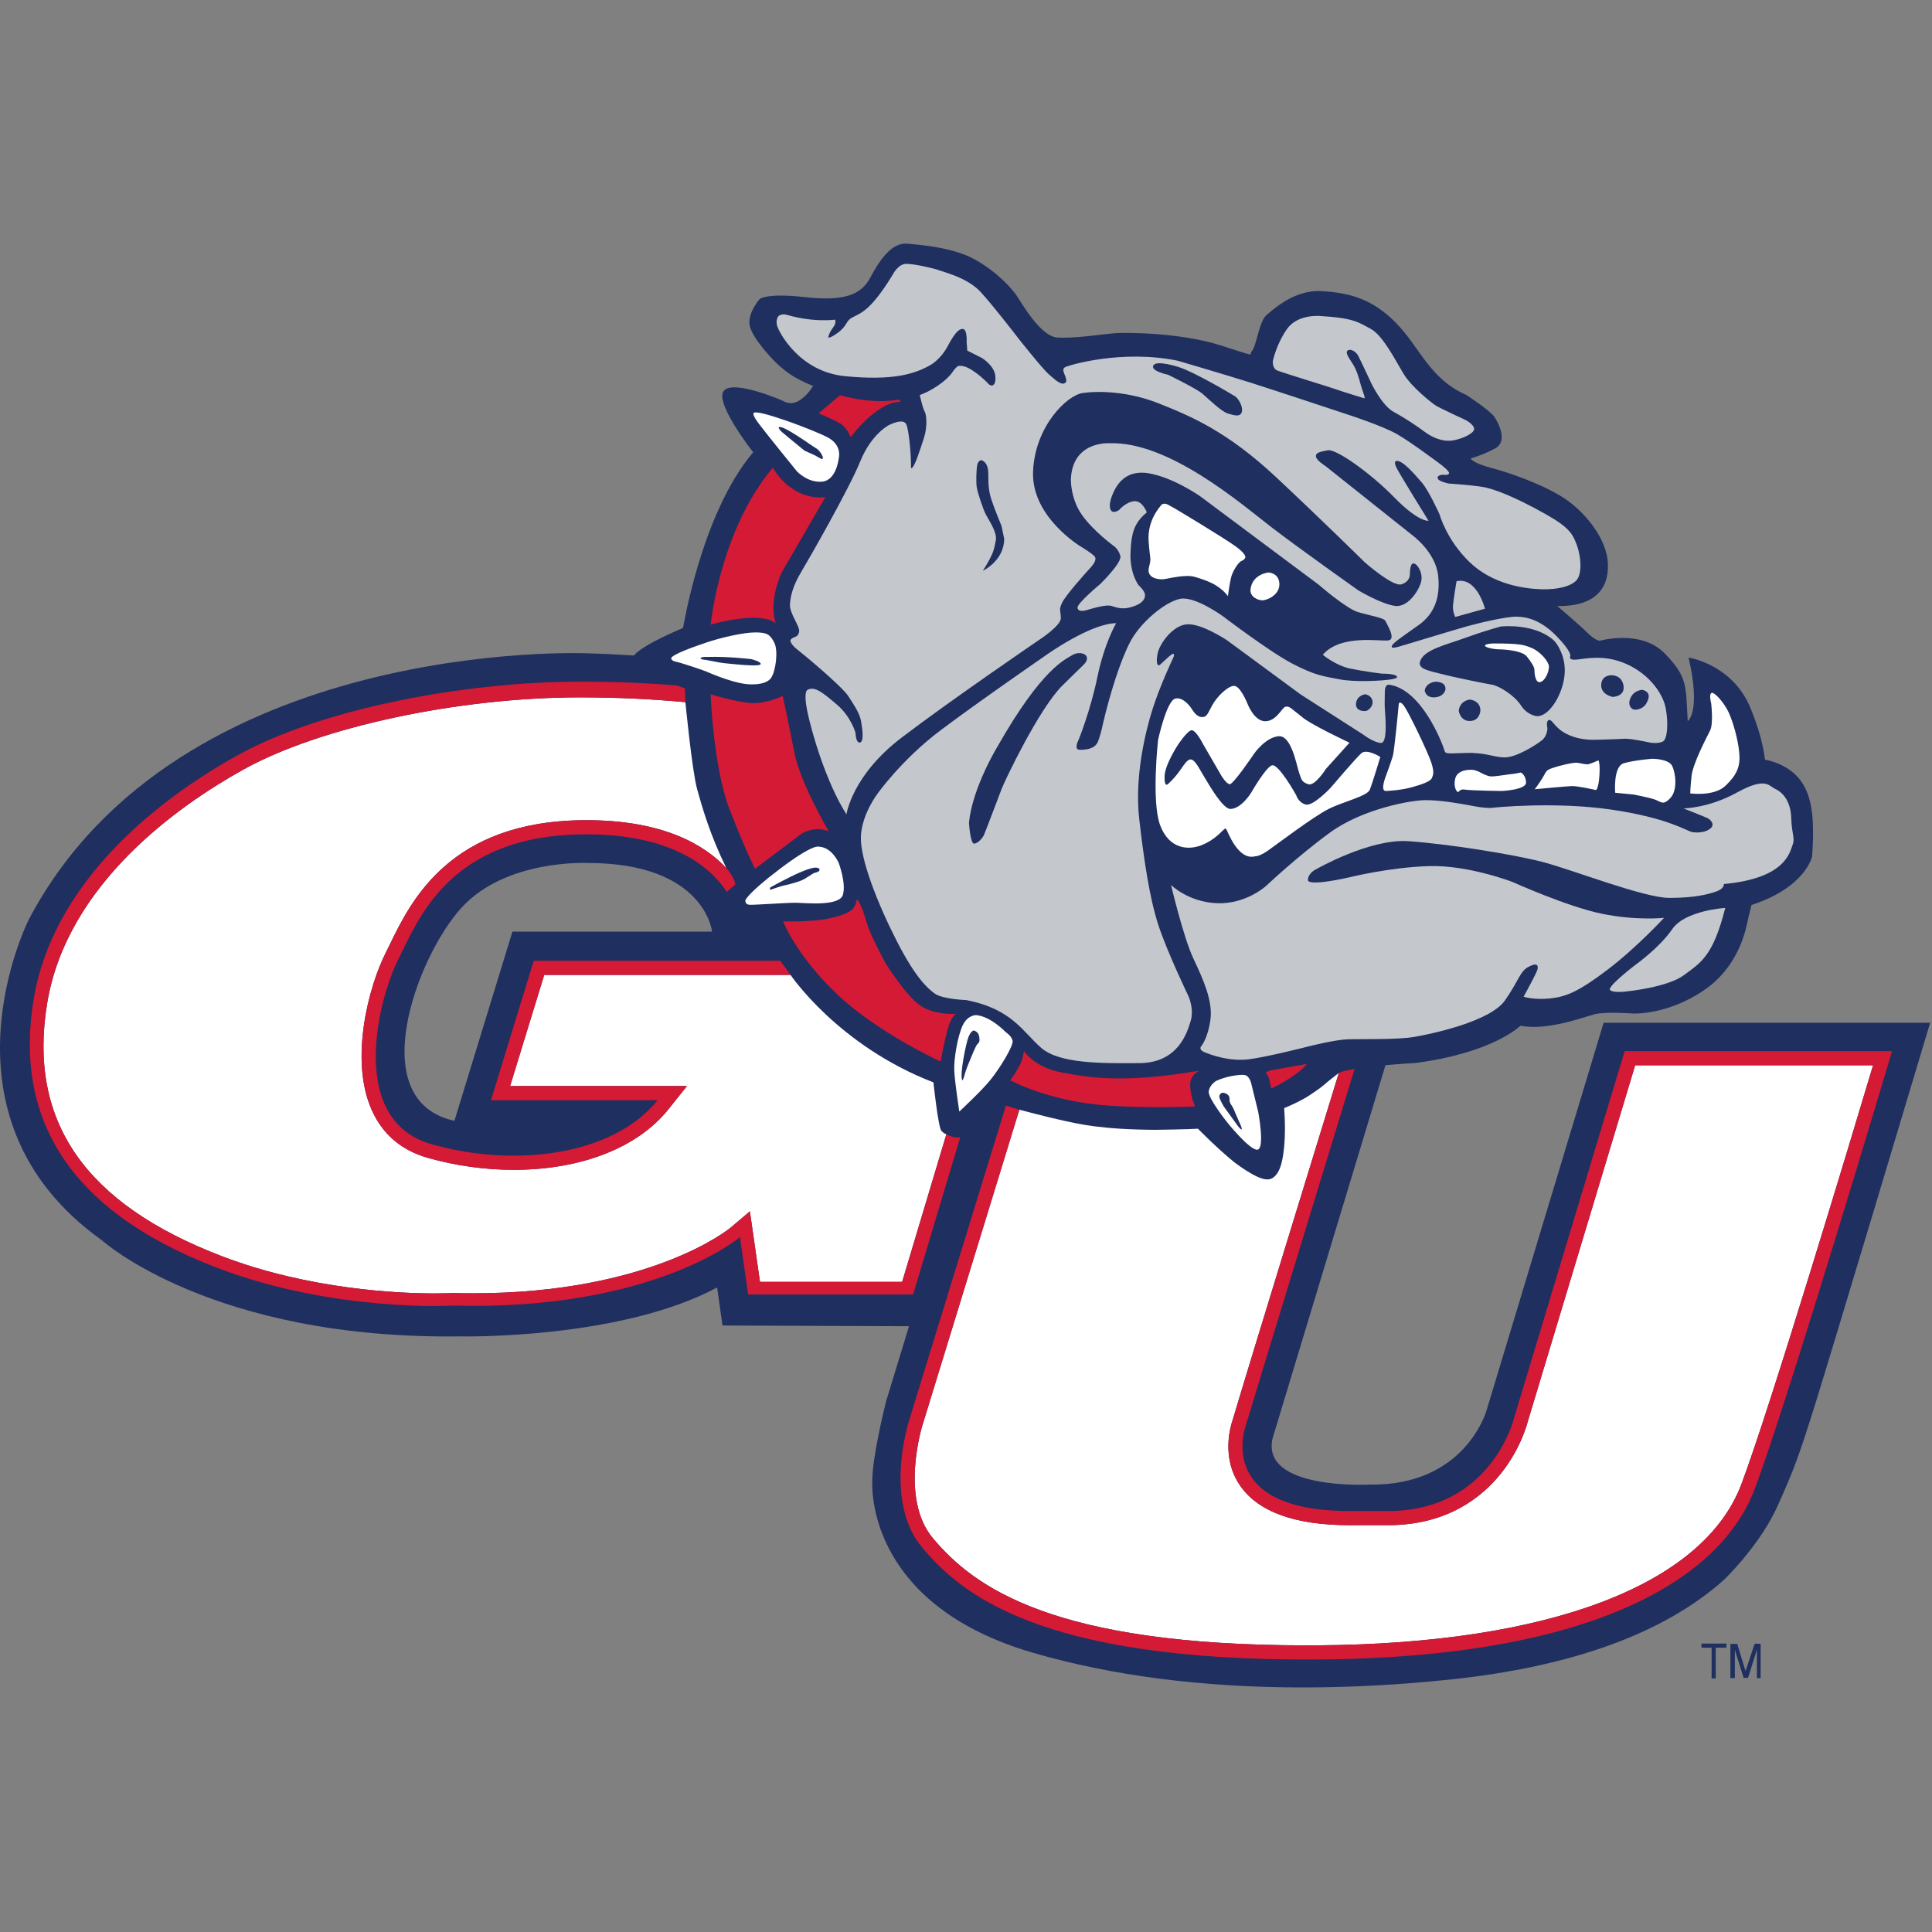
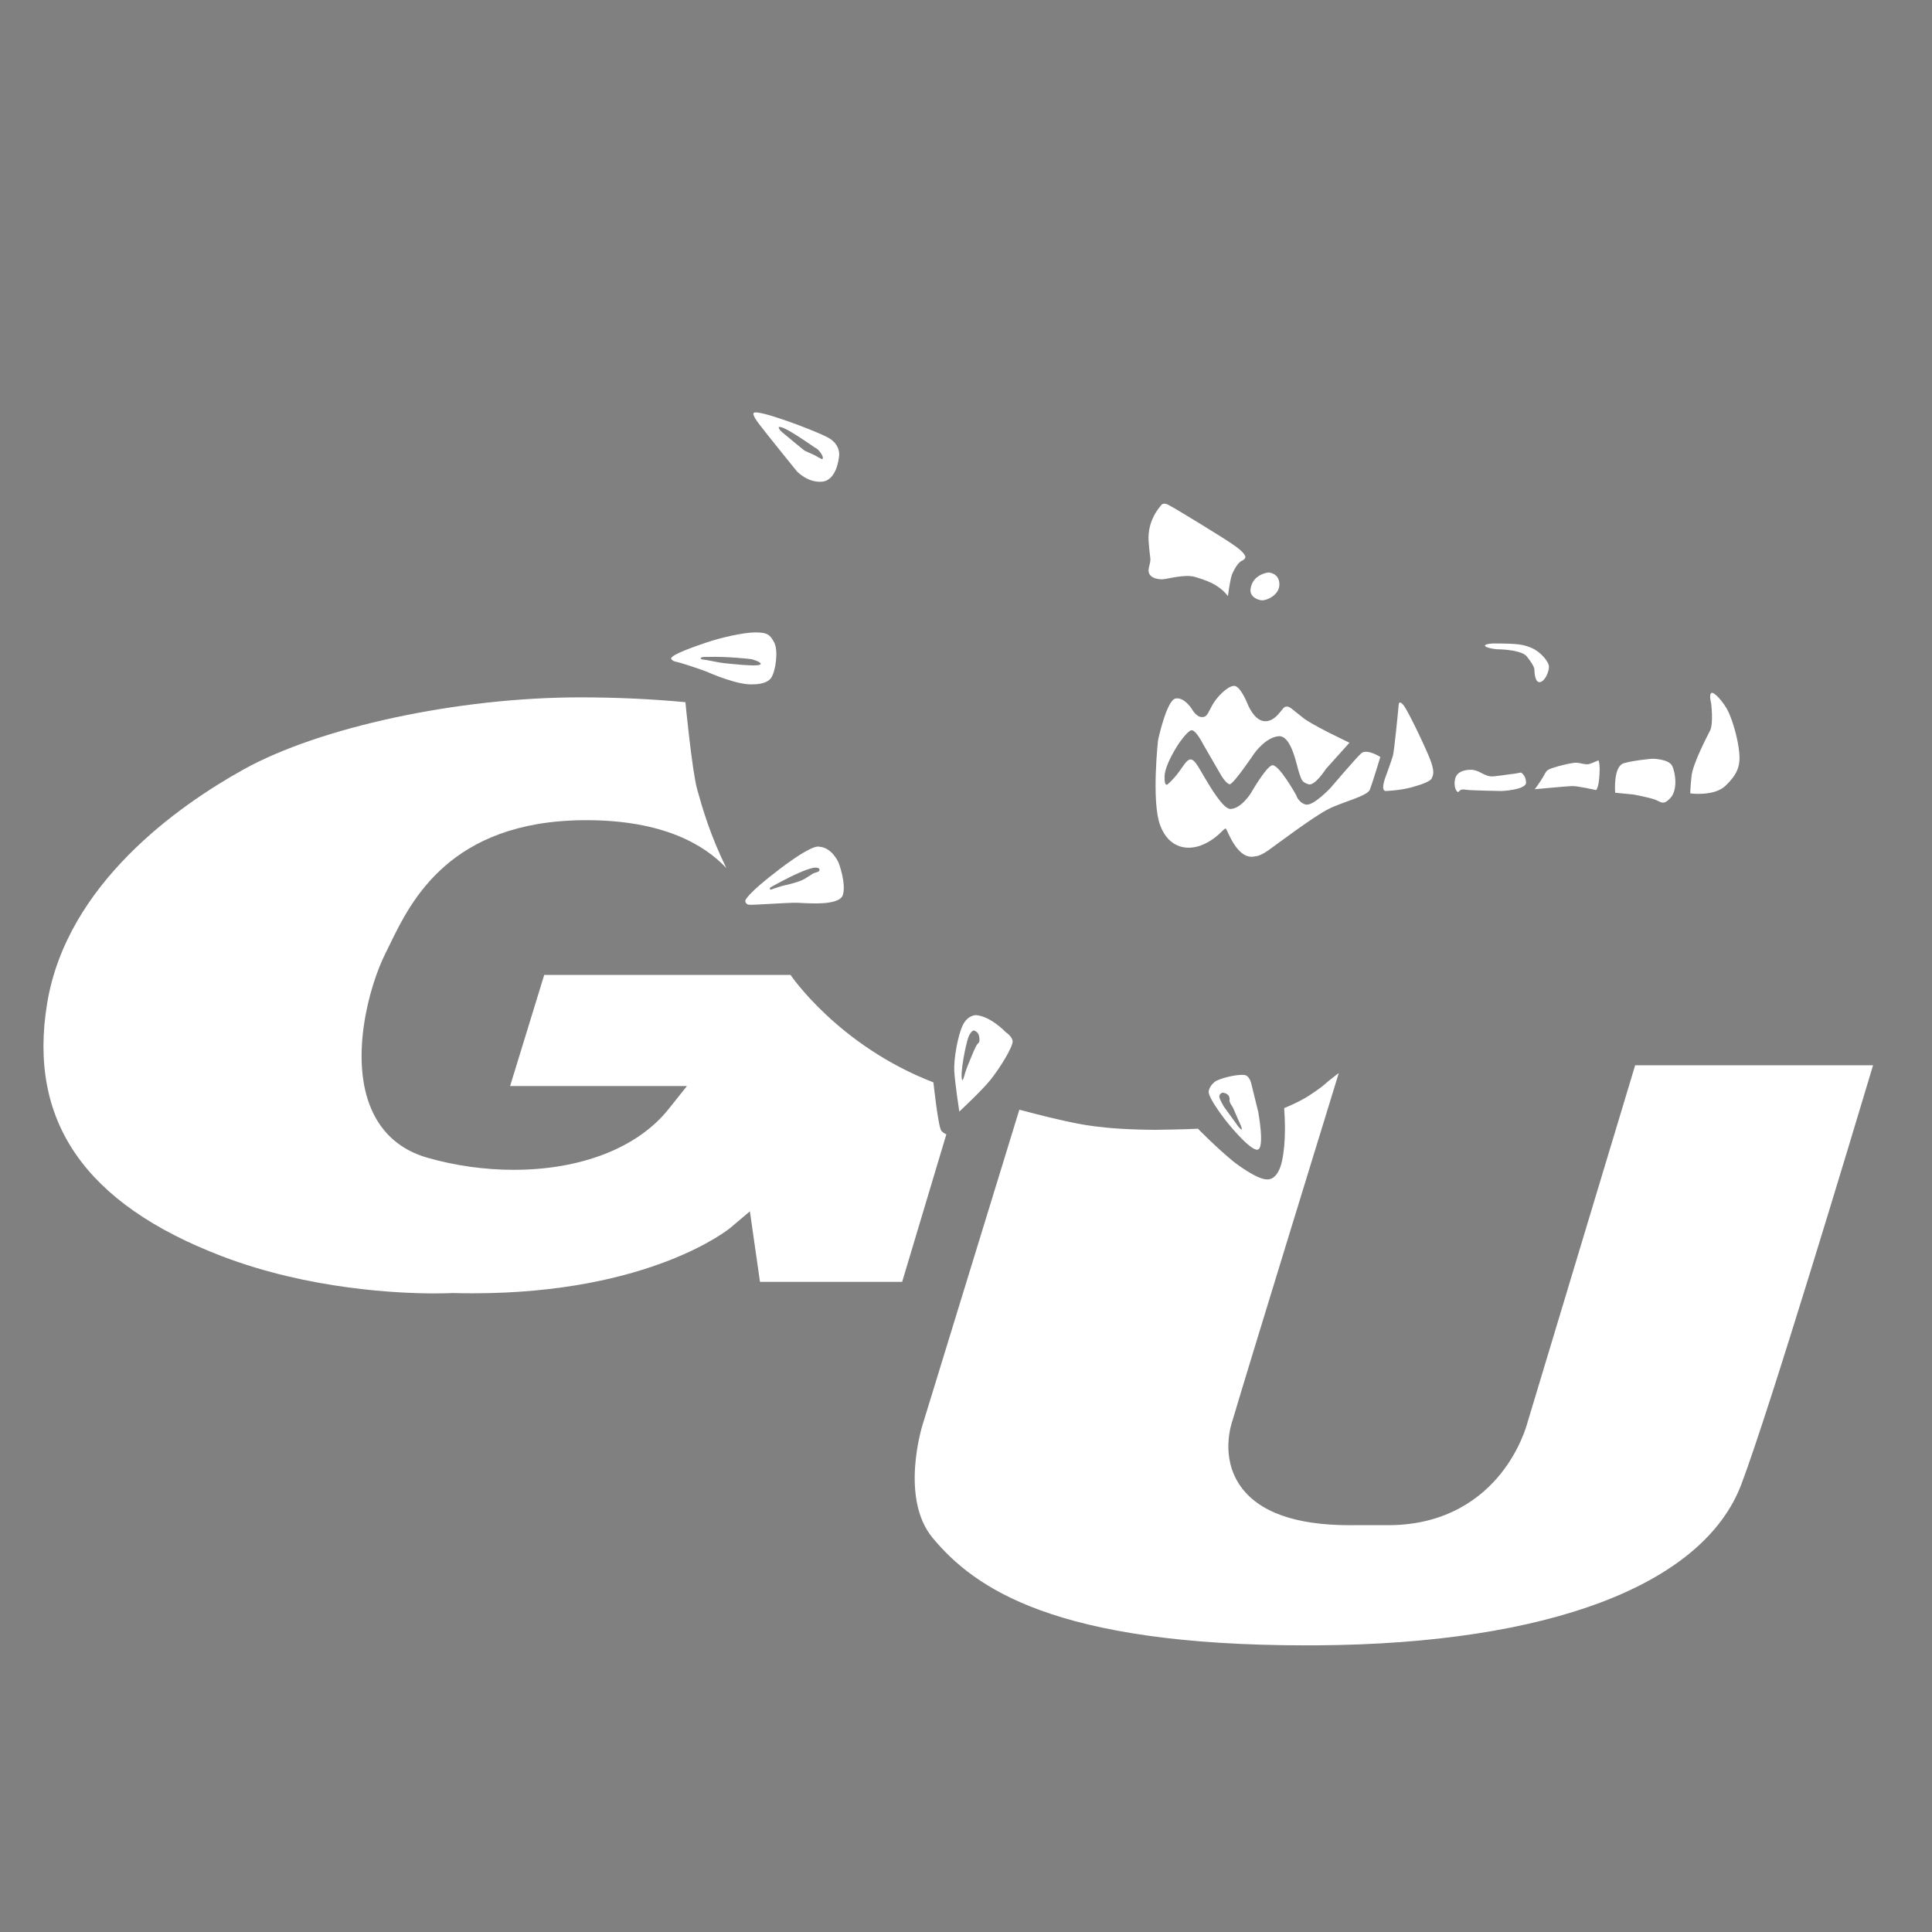
<svg xmlns="http://www.w3.org/2000/svg" width="200px" height="200px" viewBox="0 0 200 200" version="1.1">
  <rect x="0" y="0" width="200" height="200" fill="#808080" stroke="none" />
  <title>gonzaga</title>
  <desc>Created with Sketch.</desc>
  <g id="gonzaga" stroke="none" stroke-width="1" fill="none" fill-rule="evenodd">
    <g id="gonzaga_BGL">
      <g id="gonzaga" transform="translate(0, 25)">
        <g id="g10" transform="translate(99.964, 74.999) scale(-1, 1) rotate(-180) translate(-99.964, -74.999) translate(0, 0.026)" fill-rule="nonzero">
          <g id="g12" transform="translate(0, 0.26)">
-             <path d="M53.046,78.269 L73.712,78.269 C73.712,78.269 72.986,85.376 60.852,85.376 C60.852,85.376 52.401,85.809 47.779,80.753 C43.156,75.697 37.568,60.743 47.043,58.686 L53.046,78.269 Z M143.347,64.196 L131.739,25.822 C130.473,20.425 141.8,21.025 141.8,21.025 C151.794,20.891 153.913,28.787 153.913,28.787 L166.006,68.835 L199.806,68.835 L198.676,65.062 C198.586,64.76 189.623,34.827 187.905,29.343 C186.156,23.76 185.72,22.647 184.055,18.901 C182.243,14.824 178.629,11.328 178.476,11.181 L178.39,11.103 C172.209,5.622 162.714,2.174 150.169,0.853 C144.972,0.306 139.829,0.029 134.881,0.029 L134.881,0.029 C124.515,0.029 115.112,1.237 106.934,3.619 C90.325,8.457 90.236,19.936 90.297,21.436 C90.322,23.896 91.483,28.659 91.717,29.598 L91.757,29.742 L94.102,37.423 L74.794,37.496 L74.236,41.432 C64.106,36.01 47.678,36.371 47.678,36.371 C21.916,36.016 10.545,46.321 10.545,46.321 C-7.4,59.113 2.994,79.546 2.994,79.546 C18.451,108.861 60.737,107.084 60.737,107.084 C62.366,107.037 64.103,106.945 65.612,106.857 L65.66,106.895 C66.544,107.986 70.709,109.705 70.709,109.705 C70.663,109.31 72.51,121.46 77.971,127.894 C77.971,127.894 73.992,132.943 74.906,134.224 C75.821,135.504 81.036,133.224 81.036,133.224 C81.036,133.224 81.787,132.675 82.702,133.224 C83.617,133.773 84.168,134.757 84.168,134.757 C82.161,135.577 81.389,136.228 80.703,136.822 C80.017,137.417 78.004,139.561 77.638,140.886 C77.272,142.212 78.637,143.751 78.637,143.751 C78.637,143.751 79.298,144.409 83.368,143.951 C87.438,143.494 89.173,144.228 90.088,145.965 C91.003,147.704 92.283,149.624 93.884,149.487 C95.484,149.35 98.777,149.075 101.018,147.795 C103.258,146.515 104.721,144.868 105.225,144.137 C105.728,143.405 107.681,139.912 109.419,139.776 C111.157,139.638 114.18,140.128 115.46,140.22 C116.741,140.311 122.274,140.256 126.298,138.976 C130.322,137.695 129.233,137.96 129.585,138.354 C130.082,138.913 130.347,141.45 131.095,142.085 C132.01,142.863 134.126,144.756 136.869,144.573 C139.613,144.39 141.994,143.847 144.509,141.286 C147.024,138.725 147.953,135.516 151.794,133.824 C151.794,133.824 154.242,132.248 154.725,131.514 C155.208,130.78 156.049,129.002 154.814,128.316 C153.579,127.63 152.238,127.249 152.238,127.249 C152.238,127.249 152.449,126.776 154.37,126.273 C156.29,125.77 159.548,124.624 161.743,123.252 C163.939,121.88 166.36,119.021 166.452,116.323 C166.543,113.625 164.96,111.924 161.211,111.97 C161.211,111.97 163.542,109.994 164.319,109.216 C165.097,108.439 165.588,108.376 165.588,108.376 C165.588,108.376 169.845,109.599 172.315,107.084 C174.784,104.569 174.484,103.633 174.713,100.066 C174.713,100.066 176.11,100.962 174.802,106.64 C174.802,106.64 179.054,106.004 181.02,101.843 C181.02,101.843 182.366,98.948 182.709,96.068 C182.709,96.068 184.624,95.798 185.996,94.381 C187.367,92.963 187.63,90.861 187.676,89.215 C187.721,87.569 187.595,86.302 187.595,86.119 C187.595,85.936 186.807,82.813 181.319,81.029 C181.319,81.029 181.159,80.434 180.977,79.656 C180.794,78.879 180.22,74.801 176.379,72.194 C172.538,69.588 169.05,69.796 169.05,69.796 C169.05,69.796 166.262,70.004 165.119,69.729 C163.976,69.455 160.272,67.981 157.391,68.53 C157.391,68.53 154.603,65.717 146.464,64.665 C146.464,64.665 145.083,64.597 143.41,64.443 L143.347,64.196 L143.347,64.196 Z" id="path14" fill="#1F2F5F" />
-             <path d="M179.131,4.536 L179.131,0.993 L179.591,0.993 L179.591,3.918 L180.498,1.026 L180.957,1.026 L181.876,3.945 L181.876,0.993 L182.259,0.993 L182.259,4.551 L181.642,4.551 L180.695,1.714 L179.842,4.536 L179.131,4.536 Z M178.711,4.142 L177.611,4.142 L177.611,0.96 L177.185,0.96 L177.185,4.142 L176.135,4.142 L176.135,4.568 L178.727,4.568 L178.711,4.142 L178.711,4.142 Z" id="path16" fill="#1F2F5F" />
-             <path d="M93.023,133.344 C90.096,132.818 86.963,133.802 86.963,133.802 L84.747,131.932 C84.747,131.932 86.575,131.126 86.986,130.875 C87.398,130.623 87.851,130.011 88.059,129.448 C88.059,129.448 90.58,132.95 93.068,133.116 C93.411,133.138 93.023,133.344 93.023,133.344 L93.023,133.344 Z M80.919,115.448 L85.436,123.238 C81.753,122.919 80.009,126.297 80.009,126.297 C74.525,119.83 73.569,110.059 73.569,110.059 C79.174,111.56 80.31,110.174 80.31,110.174 C79.517,112.552 80.919,115.448 80.919,115.448 Z M78.16,84.779 L82.985,88.415 C82.985,88.415 84.357,89.284 85.797,88.643 C85.797,88.643 82.843,93.683 82.24,96.765 C81.636,99.847 81.206,101.847 81.021,102.676 C81.021,102.676 79.463,101.882 77.909,101.928 C76.354,101.973 73.564,102.842 73.564,102.842 C73.564,102.842 73.839,95.297 75.508,90.976 C77.177,86.654 78.16,84.779 78.16,84.779 L78.16,84.779 Z M88.703,81.562 C88.448,80.533 88.107,80.229 86.232,79.726 C84.357,79.223 81.064,79.337 81.064,79.337 C81.064,79.337 82.39,75.862 86.61,71.833 C90.829,67.805 97.373,64.818 97.373,64.818 C97.373,64.818 97.779,67.081 98.144,68.316 C98.51,69.551 98.968,69.757 98.968,69.757 C98.968,69.757 96.796,69.596 95.286,70.603 C93.777,71.608 91.651,75.038 91.651,75.038 C91.651,75.038 90.073,77.896 89.662,79.383 C89.25,80.869 88.75,81.753 88.703,81.562 L88.703,81.562 Z M104.981,62.691 C105.85,62.234 109.371,60.748 113.853,60.336 C118.334,59.924 123.708,60.172 123.708,60.172 C123.708,60.172 123.273,61.091 123.204,62.28 C123.136,63.469 124.169,63.875 124.169,63.875 C116.238,62.544 112.892,63.149 109.989,63.674 C107.085,64.2 105.998,65.899 105.998,65.899 C105.998,65.899 105.85,65 105.621,64.566 C105.392,64.132 105.17,63.675 104.572,62.863 L104.981,62.691 Z M134.957,64.2 C133.57,62.89 131.598,62.035 131.598,62.035 C131.598,62.035 131.413,62.874 131.345,63.126 C131.276,63.377 131.023,63.668 131.023,63.668 C131.227,63.845 131.619,63.926 131.619,63.926 L135.232,64.565 C135.232,64.565 135.369,64.589 134.957,64.2 L134.957,64.2 Z" id="path18" fill="#D51A35" />
            <path d="M174.976,92.579 C174.976,92.579 177.44,92.233 178.63,93.376 C179.819,94.52 180.184,95.388 180.047,96.806 C179.91,98.224 179.407,99.961 178.95,100.967 C178.492,101.973 177.43,103.154 177.161,102.975 C176.892,102.797 177.137,101.917 177.137,101.917 C177.137,101.917 177.394,99.824 177.029,99.093 C176.663,98.361 175.245,95.663 175.108,94.382 C174.971,93.102 174.976,92.579 174.976,92.579 L174.976,92.579 Z M169.117,92.462 C169.117,92.462 170.581,92.187 171.267,91.958 C171.953,91.73 172.136,91.273 172.913,92.096 C173.69,92.919 173.462,94.702 173.096,95.434 C172.73,96.166 171.038,96.166 171.038,96.166 C171.038,96.166 169.254,96.029 168.111,95.708 C166.968,95.388 167.202,92.648 167.202,92.648 L169.117,92.462 Z M162.717,93.338 C163.315,93.361 165.224,92.924 165.224,92.924 C165.537,93.204 165.596,94.611 165.596,95.16 C165.596,95.708 165.477,96.006 165.477,96.006 C165.477,96.006 164.818,95.708 164.499,95.617 C164.179,95.526 163.676,95.708 163.264,95.754 C162.852,95.8 161.343,95.434 160.703,95.205 C160.063,94.977 160.109,94.931 159.743,94.291 C159.377,93.651 158.874,93.01 158.874,93.01 C158.874,93.01 162.119,93.315 162.717,93.338 Z M152.197,95.022 C152.197,95.022 150.871,95.068 150.642,94.108 C150.414,93.148 150.874,92.607 150.987,92.74 C151.1,92.873 151.252,93.051 151.694,92.965 C152.136,92.878 155.444,92.827 155.444,92.827 C155.444,92.827 157.998,92.939 157.978,93.706 C157.959,94.474 157.45,94.741 157.45,94.741 C157.45,94.741 156.587,94.565 156.313,94.565 C156.313,94.565 154.85,94.336 154.392,94.336 C153.935,94.336 153.158,94.794 153.158,94.794 C153.158,94.794 152.609,95.068 152.197,95.022 L152.197,95.022 Z M145.338,101.653 C145.338,101.653 144.835,102.339 144.789,101.745 C144.743,101.15 144.332,96.989 144.195,96.486 C144.057,95.983 143.417,94.245 143.417,94.245 C143.417,94.245 142.868,92.827 143.463,92.827 C143.463,92.827 144.947,92.887 146.069,93.193 C147.192,93.499 148.073,93.819 148.219,94.154 C148.365,94.488 148.493,94.748 148.173,95.754 C147.853,96.76 145.887,100.876 145.338,101.653 L145.338,101.653 Z M154.575,108.101 C154.575,108.101 153.725,108.074 153.723,107.874 C153.722,107.675 154.697,107.492 155.185,107.492 C155.673,107.492 157.563,107.37 158.051,106.76 C158.539,106.15 158.843,105.662 158.843,105.358 C158.843,105.053 158.915,104.005 159.428,104.102 C159.941,104.199 160.328,105.121 160.348,105.666 C160.368,106.211 159.453,107.248 158.599,107.614 C157.746,107.979 157.319,108.101 154.575,108.101 Z M100.797,68.042 C100.797,68.042 100.492,67.981 100.248,67.34 C100.004,66.7 99.334,63.529 99.608,62.889 C99.608,62.889 99.699,62.828 99.852,63.438 C100.004,64.048 100.523,65.237 100.523,65.237 C100.523,65.237 101.011,66.487 101.193,66.639 C101.376,66.791 101.437,66.944 101.376,67.34 C101.315,67.737 101.163,67.919 100.797,68.042 Z M104.12,67.859 C104.12,67.859 104.669,67.523 104.821,67.005 C104.973,66.487 103.449,64.048 102.504,62.889 C101.559,61.731 99.306,59.643 99.306,59.643 C99.306,59.643 98.846,62.646 98.785,63.865 C98.724,65.085 99.151,67.523 99.669,68.59 C100.187,69.657 101.041,69.627 101.041,69.627 C102.565,69.505 104.12,67.859 104.12,67.859 L104.12,67.859 Z M124.698,94.23 C124.18,95.083 123.784,95.937 123.364,96.075 C122.943,96.214 122.625,95.601 122.046,94.809 C121.467,94.016 120.918,93.559 120.918,93.559 C120.918,93.559 120.522,93.101 120.557,94.35 C120.594,95.599 121.985,97.675 121.985,97.675 C121.985,97.675 122.839,98.955 123.296,99.107 C123.753,99.26 124.546,97.675 124.546,97.675 L126.436,94.412 C126.436,94.412 126.924,93.589 127.29,93.528 C127.656,93.467 129.851,96.73 129.851,96.73 C129.851,96.73 131.009,98.376 132.35,98.498 C133.692,98.62 134.21,95.51 134.484,94.718 C134.759,93.925 134.759,93.772 135.43,93.528 C136.1,93.285 137.259,95.114 137.259,95.114 L139.698,97.827 C139.698,97.827 135.522,99.778 134.728,100.54 C134.728,100.54 133.814,101.272 133.692,101.363 C133.57,101.455 133.295,101.668 132.991,101.516 C132.686,101.363 132.045,99.991 130.917,100.052 C129.79,100.113 129.137,101.871 129.137,101.871 C129.137,101.871 128.387,103.772 127.717,103.711 C127.046,103.65 126.009,102.614 125.521,101.76 C125.034,100.906 124.972,100.449 124.393,100.48 C123.814,100.51 123.388,101.303 123.388,101.303 C123.388,101.303 122.604,102.583 121.685,102.4 C120.765,102.217 119.882,98.102 119.882,98.102 C119.882,98.102 119.18,91.76 120.095,89.291 C121.009,86.821 123.052,86.577 124.668,87.34 C126.284,88.102 126.75,89.148 126.929,88.899 C127.107,88.651 128.143,85.594 129.941,86.07 C129.941,86.07 130.369,86.028 131.314,86.699 C132.259,87.37 136.009,90.206 137.533,90.967 C139.058,91.73 141.544,92.29 141.809,92.97 C142.076,93.65 142.891,96.351 142.891,96.351 C142.891,96.351 141.496,97.248 140.917,96.73 C140.338,96.211 137.747,93.163 137.747,93.163 C137.747,93.163 135.932,91.221 135.163,91.429 C134.393,91.638 134.18,92.4 134.18,92.4 C134.18,92.4 132.32,95.754 131.649,95.479 C130.979,95.205 129.515,92.644 129.515,92.644 C129.515,92.644 128.527,91.011 127.389,90.969 C126.603,90.941 125.217,93.376 124.698,94.23 L124.698,94.23 Z M130.655,112.566 C131.123,112.55 132.472,113.101 132.442,114.259 C132.411,115.418 131.314,115.448 131.314,115.448 C131.314,115.448 129.645,115.299 129.454,113.711 C129.363,112.948 130.186,112.582 130.655,112.566 L130.655,112.566 Z M127.503,115.143 C127.686,115.692 128.204,116.515 128.509,116.637 C128.814,116.759 128.884,116.936 128.884,116.936 C128.884,116.936 129.21,117.216 127.899,118.161 C126.588,119.107 121.741,122.003 121.741,122.003 C121.741,122.003 121.345,122.216 120.979,122.43 C120.613,122.643 120.321,122.595 120.186,122.399 C120.052,122.204 118.753,120.844 118.906,118.68 C119.058,116.515 119.21,117.094 118.936,115.966 C118.662,114.839 119.942,114.716 120.4,114.747 C120.857,114.777 122.686,115.296 123.692,114.991 C124.698,114.686 126.143,114.277 127.113,113.003 C127.113,113.003 127.32,114.594 127.503,115.143 L127.503,115.143 Z M80.607,130.486 C80.607,130.486 80.607,130.28 80.95,129.983 C81.293,129.686 83.275,128.068 83.275,128.068 C83.275,128.068 84.056,127.703 84.24,127.631 C84.425,127.559 84.677,127.377 84.837,127.308 C84.997,127.239 85.18,127.056 85.18,127.331 C85.18,127.605 84.723,128.199 84.471,128.314 C84.22,128.428 80.996,130.806 80.607,130.486 L80.607,130.486 Z M85.637,129.457 C87.238,128.634 86.826,127.262 86.826,127.262 C86.826,127.262 86.598,124.976 85.092,124.849 C83.585,124.721 82.482,125.936 82.482,125.936 C82.482,125.936 79.327,129.823 78.536,130.874 C77.747,131.925 78.046,131.973 78.046,131.973 C78.412,132.361 84.037,130.28 85.637,129.457 L85.637,129.457 Z M73.244,106.707 C73.244,106.707 72.6,106.74 72.534,106.586 C72.467,106.432 73.063,106.402 73.063,106.402 C73.063,106.402 73.999,106.226 74.456,106.135 C74.913,106.043 76.606,105.906 76.606,105.906 C76.606,105.906 78.687,105.704 78.744,105.965 C78.8,106.226 77.772,106.478 77.772,106.478 C77.772,106.478 75.348,106.775 73.244,106.707 L73.244,106.707 Z M73.107,105.198 C72.787,105.335 70.501,106.112 69.998,106.204 C69.495,106.295 69.474,106.563 69.474,106.563 C69.569,106.969 71.827,107.758 73.176,108.216 C74.525,108.673 76.925,109.245 78.183,109.245 C79.441,109.245 79.715,109.016 80.15,108.193 C80.584,107.37 80.31,105.198 79.807,104.512 C79.304,103.825 77.954,103.871 77.954,103.871 C76.377,103.757 73.428,105.06 73.107,105.198 Z M84.334,84.893 C84.334,84.893 83.945,84.893 82.733,84.367 C81.521,83.842 79.761,82.858 79.761,82.858 C79.761,82.858 79.646,82.744 79.715,82.653 C79.784,82.561 79.966,82.675 79.966,82.675 C79.966,82.675 81.018,83.041 81.224,83.064 C81.43,83.087 82.528,83.384 82.962,83.567 C83.396,83.75 84.079,84.254 84.24,84.322 C84.402,84.39 84.863,84.441 84.839,84.69 C84.814,84.939 84.334,84.893 84.334,84.893 L84.334,84.893 Z M86.826,85.373 C86.826,85.373 87.604,83.316 87.262,82.093 C86.919,80.871 83.442,81.235 82.482,81.258 C81.521,81.281 77.954,81.006 77.543,81.052 C77.131,81.098 77.154,81.486 77.154,81.486 C77.154,81.486 77.223,82.104 80.721,84.756 C84.22,87.408 84.769,87.065 84.769,87.065 C86.163,86.997 86.826,85.373 86.826,85.373 Z M126.52,61.594 C126.52,61.594 126.2,61.457 126.223,61.182 C126.245,60.907 126.68,60.176 126.68,60.176 L128.148,58.148 C128.148,58.148 128.454,57.739 128.539,57.803 C128.624,57.867 128.286,58.562 128.286,58.562 L127.869,59.513 C127.869,59.513 127.64,60.107 127.503,60.268 C127.366,60.428 127.274,60.747 127.274,60.747 C127.274,60.747 127.32,60.931 127.252,61.159 C127.183,61.388 126.886,61.594 126.52,61.594 L126.52,61.594 Z M128.875,63.422 C129.332,63.331 129.515,62.6 129.515,62.6 L130.247,59.628 C130.247,59.628 130.979,55.74 130.155,55.695 C129.332,55.649 127,58.575 127,58.575 C127,58.575 125.034,61.045 125.125,61.731 C125.217,62.417 125.894,62.817 125.894,62.817 C126.937,63.309 128.418,63.515 128.875,63.422 L128.875,63.422 Z" id="path20" fill="#FFFFFF" />
-             <path d="M100.309,89.565 C100.309,89.565 100.431,87.322 100.858,87.377 C101.285,87.431 101.711,87.98 101.834,88.224 C101.955,88.468 103.296,92.004 103.663,92.98 C104.028,93.955 107.565,101.333 109.943,103.711 C112.321,106.089 112.48,106.034 112.522,106.549 C112.565,107.064 111.65,107.308 110.979,106.882 C110.308,106.455 107.87,105.54 103.296,97.492 C103.296,97.492 100.675,93.224 100.309,89.565 L100.309,89.565 Z M122.05,136.701 C122.05,136.701 119.717,137.478 119.397,136.883 C119.077,136.289 120.906,135.923 120.906,135.923 C120.906,135.923 123.833,134.505 124.473,133.957 C125.113,133.408 126.437,132.1 127.125,131.899 C127.814,131.698 128.36,131.533 128.543,132.036 C128.726,132.539 128.223,133.454 127.857,133.683 C127.492,133.911 123.65,136.198 122.05,136.701 L122.05,136.701 Z M170.032,103.3 C170.032,103.3 169.209,103.3 168.821,102.522 C168.432,101.745 168.866,101.333 169.117,101.265 C169.369,101.196 170.055,101.31 170.375,101.814 C170.695,102.317 170.969,103.048 170.032,103.3 Z M166.945,102.568 C166.945,102.568 168.248,102.591 168.066,103.734 C167.883,104.877 166.808,104.809 166.808,104.809 C166.808,104.809 165.822,104.859 165.756,103.849 C165.688,102.797 166.945,102.568 166.945,102.568 Z M152.152,102.293 C152.152,102.293 151.123,102.202 151.008,101.128 C151.008,101.128 151.169,100.03 152.197,100.076 C153.226,100.121 153.249,101.173 153.249,101.173 C153.249,101.173 153.317,102.134 152.152,102.293 L152.152,102.293 Z M148.608,104.146 C148.608,104.146 147.624,104.077 147.487,103.231 C147.487,103.231 147.556,102.477 148.493,102.522 C149.431,102.568 149.643,103.232 149.637,103.391 C149.63,103.55 149.659,104.1 148.608,104.146 Z M141.313,102.842 C141.313,102.842 140.467,102.728 140.376,101.905 C140.285,101.082 141.222,101.059 141.451,101.128 C141.679,101.196 142.205,101.63 142.068,102.202 C141.931,102.774 141.313,102.842 141.313,102.842 Z M149.271,104.931 C150.475,104.609 153.722,103.955 154.453,103.833 C155.185,103.711 156.77,102.736 157.441,101.699 C158.112,100.663 159.059,100.583 159.059,100.583 C160.251,100.443 161.709,102.614 161.953,104.748 C162.197,106.882 160.977,108.284 160.977,108.284 C160.977,108.284 159.453,110.113 155.429,109.87 C155.429,109.87 154.026,109.525 151.77,108.711 C149.515,107.897 147.437,107.456 147.015,106.272 C146.709,105.419 148.066,105.252 149.271,104.931 L149.271,104.931 Z M114.196,99.87 C114.882,102.797 115.979,106.364 117.031,108.33 C118.082,110.297 120.598,112.4 122.153,112.72 C123.707,113.04 126.634,110.891 126.634,110.891 C126.634,110.891 131.436,107.233 133.814,105.998 C136.192,104.763 137.015,104.717 138.616,104.397 C140.216,104.077 142.731,104.26 142.731,104.26 C142.731,104.26 144.835,104.351 144.615,104.677 C144.397,105.003 143.051,104.976 143.051,104.976 C143.051,104.976 141.36,105.174 139.804,105.495 C138.25,105.815 136.933,106.931 136.933,106.931 C138.819,109.099 142.914,108.284 143.737,108.421 C144.56,108.558 143.554,110.113 143.417,110.433 C143.28,110.754 141.817,110.982 140.582,111.348 C139.347,111.714 136.512,114.183 136.512,114.183 L124.256,123.329 C124.256,123.329 121.467,125.296 118.879,125.722 C116.29,126.149 115.431,124.198 115.11,123.375 C114.79,122.552 114.836,121.957 115.11,121.775 C115.385,121.592 115.842,121.912 115.842,121.912 C115.842,121.912 116.528,122.735 117.397,122.826 C118.266,122.918 118.717,121.674 118.717,121.674 C117.477,120.614 117.122,119.717 117.031,117.522 C116.94,115.327 117.867,114.13 117.867,114.13 C117.867,114.13 118.54,113.543 118.533,113.095 C118.527,112.647 118.22,112.217 117.214,111.897 C116.208,111.577 115.659,111.805 115.038,111.991 C114.416,112.177 112.595,111.577 112.412,111.531 C112.229,111.485 111.589,111.348 111.543,111.805 C111.498,112.263 113.921,114.275 113.921,114.275 C113.921,114.275 116.162,116.47 115.979,117.156 C115.796,117.842 115.339,118.162 115.339,118.162 C115.339,118.162 113.19,119.717 112,121.408 C110.811,123.101 110.857,125.067 110.857,125.067 C110.995,129.091 114.83,128.827 114.83,128.827 C120.999,129.066 128.6,122.461 131.573,120.174 C134.546,117.887 140.628,113.589 140.628,113.589 C140.628,113.589 143.006,112.171 144.423,111.988 C145.841,111.805 147.03,113.817 147.146,114.659 C147.261,115.501 146.709,116.378 146.318,116.384 C145.925,116.39 145.95,115.234 145.95,115.234 C145.95,115.234 145.978,114.503 145.076,114.222 C144.173,113.941 141.267,116.515 141.267,116.515 C141.267,116.515 137.243,120.494 132.122,125.296 C127,130.098 123.204,131.652 120.003,132.933 C116.802,134.213 113.738,134.259 112.092,134.03 C110.446,133.802 107.108,130.555 106.942,125.86 C106.776,121.166 111.91,118.116 111.91,118.116 C111.91,118.116 113.281,117.293 113.373,117.019 C113.464,116.744 113.327,116.424 112.824,115.875 C112.321,115.327 110.308,113.086 109.943,112.308 C109.577,111.531 109.806,111.531 109.817,110.726 C109.828,109.922 107.565,108.467 107.565,108.467 C107.565,108.467 98.51,102.293 93.343,98.361 C88.175,94.428 87.626,90.404 87.626,90.404 C85.477,93.788 83.968,99.093 83.557,101.15 C83.145,103.208 83.602,103.3 83.602,103.3 C84.334,103.711 85.206,102.998 86.666,101.745 C88.126,100.491 88.565,98.835 88.565,98.835 C88.565,98.835 88.587,97.766 89.024,97.846 C89.462,97.926 89.273,99.276 89.136,100.053 C88.998,100.83 88.495,101.608 87.809,102.659 C87.123,103.711 82.871,107.233 82.55,107.461 C82.23,107.69 81.865,108.101 81.826,108.357 C81.787,108.613 82.322,108.787 82.322,108.787 C82.322,108.787 82.687,108.879 82.733,109.382 C82.779,109.885 81.727,111.257 81.773,112.126 C81.819,112.994 82.093,114.092 82.916,115.463 C83.739,116.836 87.901,124.107 89.048,126.941 C90.194,129.776 91.992,130.69 91.992,130.69 C91.992,130.69 93.526,131.515 93.832,130.759 C94.137,130.004 94.315,127.309 94.303,126.759 C94.292,126.209 94.338,126.228 94.338,126.228 C94.692,126.338 95.218,128.085 95.629,129.32 C96.041,130.555 95.904,131.835 95.721,132.109 C95.538,132.384 95.212,133.818 95.212,133.818 C96.349,134.201 97.961,135.265 98.556,136.134 C99.151,137.003 99.329,136.831 99.329,136.831 C100.284,136.98 102.032,135.311 102.306,134.991 C102.58,134.67 103.129,134.67 103.038,135.768 C102.946,136.865 101.666,137.643 101.666,137.643 L100.133,138.418 L100.065,139.289 C100.065,139.289 100.157,140.661 99.653,140.661 C99.151,140.661 98.693,139.975 98.053,138.786 C97.412,137.597 96.452,137.003 96.452,137.003 C94.623,135.905 92.245,135.311 87.489,135.768 C82.733,136.225 80.63,140.341 80.447,140.981 C80.264,141.622 80.584,141.987 80.584,141.987 C80.584,141.987 80.889,142.277 81.438,142.124 C81.987,141.972 83.99,141.381 86.449,141.615 C86.449,141.615 86.621,141.301 86.224,140.783 C85.828,140.265 85.735,139.798 85.735,139.798 C85.735,139.798 85.828,139.594 86.773,140.296 C87.718,140.996 87.535,141.484 88.236,141.85 C88.938,142.216 89.547,142.429 90.553,143.618 C91.559,144.808 92.443,146.332 92.443,146.332 C92.443,146.332 92.992,147.399 93.815,147.399 C94.639,147.399 96.681,146.941 97.23,146.728 C97.779,146.515 100.157,145.965 101.528,144.472 C102.9,142.978 105.492,139.594 105.492,139.594 C105.492,139.594 107.931,136.515 108.571,135.966 C109.211,135.418 109.955,134.674 110.346,135.152 C110.346,135.152 110.461,135.265 110.278,135.753 C110.095,136.241 109.912,136.545 110.308,136.728 C110.705,136.912 116.131,138.557 121.924,137.369 C121.924,137.369 127.015,135.875 129.515,135.082 C132.015,134.289 139.545,131.789 139.545,131.789 C139.545,131.789 143.112,130.631 144.606,129.777 C146.1,128.924 149.179,126.607 149.179,126.607 C149.179,126.607 150.146,125.874 149.998,125.676 C149.85,125.479 149.393,125.57 149.393,125.57 C149.393,125.57 148.775,125.564 148.824,125.216 C148.874,124.869 149.972,124.656 149.972,124.656 C149.972,124.656 153.234,124.442 153.965,124.198 C153.965,124.198 155.52,123.893 158.843,122.125 C162.167,120.357 162.684,119.747 163.203,118.375 C163.721,117.003 163.752,115.327 163.234,114.686 C162.715,114.046 161.282,113.65 159.545,113.711 C157.807,113.772 154.545,114.198 152.136,116.515 C149.728,118.832 149.027,121.454 149.027,121.454 C149.027,121.454 147.893,123.956 147.197,124.747 C146.501,125.538 145.124,127.216 144.484,126.972 C144.484,126.972 144.301,126.911 144.515,126.393 C144.728,125.875 147.882,120.8 147.882,120.8 C147.882,120.8 146.862,120.631 144.332,123.223 C141.801,125.814 138.295,128.253 137.472,128.101 C136.649,127.948 136.192,127.857 136.222,127.46 C136.253,127.064 137.228,126.454 137.228,126.454 L146.191,119.32 C146.191,119.32 148.6,117.582 148.874,115.144 C149.149,112.704 148.356,111.089 146.923,110.052 C145.49,109.016 144.21,108.193 144.088,107.857 C143.966,107.522 144.519,107.707 144.685,107.736 C144.85,107.766 150.52,109.504 151.832,109.869 C153.143,110.235 155.978,110.906 157.045,110.875 C158.112,110.845 159.514,110.51 161.1,108.894 C162.685,107.278 162.563,106.821 162.563,106.821 C162.563,106.821 162.288,106.364 163.142,106.424 C163.996,106.486 166.008,107.034 168.386,105.967 C170.764,104.9 172.166,102.888 172.441,101.364 C172.715,99.839 172.623,98.193 172.136,97.949 C171.648,97.705 170.886,97.827 170.886,97.827 C170.886,97.827 168.773,98.282 168.168,98.237 C167.563,98.193 165.306,98.132 165.215,98.132 C165.124,98.132 163.051,97.98 161.526,99.138 C161.526,99.138 161.066,99.519 160.854,99.801 C160.642,100.083 160.368,100.327 160.215,100.083 C160.063,99.839 160.185,99.351 160.185,99.351 C160.185,99.351 160.215,98.528 159.575,98.041 C158.935,97.553 156.935,96.277 155.724,96.305 C154.515,96.333 153.824,96.831 151.7,96.765 C149.575,96.699 149.637,96.638 149.484,97.157 C149.331,97.675 147.197,103.376 143.783,103.833 C143.783,103.833 143.356,103.924 143.356,103.071 C143.356,102.217 143.326,101.943 143.356,101.364 C143.386,100.784 143.706,97.743 142.937,97.801 C142.167,97.858 141.1,98.681 141.1,98.681 L134.637,102.827 L127.015,108.436 C127.015,108.436 124.363,110.205 122.869,110.083 C121.375,109.961 120.064,108.07 119.851,107.125 C119.637,106.18 119.817,105.748 120.003,105.845 C120.19,105.942 121.284,107.095 121.467,107.034 C121.65,106.973 121.405,106.516 121.405,106.516 C121.405,106.516 120.125,103.833 119.332,101.364 C118.54,98.894 117.442,94.23 117.93,89.962 C118.418,85.693 118.997,81.761 119.912,78.956 C120.827,76.151 123.021,71.608 123.021,71.608 C123.021,71.608 123.631,70.298 123.265,69.048 C122.899,67.797 121.954,64.688 117.96,64.658 C113.967,64.627 109.669,64.597 107.778,66.243 C105.888,67.889 104.76,70.267 100.034,71.182 C100.034,71.182 97.565,71.273 96.772,71.852 C95.979,72.432 94.761,73.53 92.84,77.279 C90.919,81.029 88.998,85.815 89.12,88.163 C89.242,90.51 90.888,92.614 90.888,92.614 C90.888,92.614 93.358,96.089 97.321,99.077 C101.285,102.065 108.448,107.004 108.448,107.004 C108.448,107.004 112.944,110.19 115.544,110.197 C115.544,110.197 114.333,108.162 113.601,104.625 C112.869,101.089 111.656,98.122 111.656,98.122 C111.656,98.122 111.105,97.103 111.772,97.095 C112.438,97.087 113.357,97.187 113.662,97.949 C113.967,98.711 114.196,99.87 114.196,99.87 L114.196,99.87 Z M103.678,120.266 C103.678,120.266 102.9,122.14 102.626,123.009 C102.351,123.878 102.306,124.472 102.306,125.707 C102.306,126.942 101.575,127.08 101.575,127.08 C101.575,127.08 101.254,127.033 101.163,126.576 C101.071,126.119 101.025,124.793 101.117,124.244 C101.209,123.695 101.757,122.003 102.077,121.408 C102.397,120.814 103.266,119.534 103.083,118.757 C102.9,117.979 103.011,117.616 101.743,115.625 C101.743,115.625 103.952,116.653 103.952,118.939 L103.678,120.266 Z M150.78,114.544 C150.78,114.544 150.455,112.634 150.412,112.014 C150.368,111.394 150.642,110.841 150.642,110.841 L153.722,111.699 C153.722,111.699 152.899,115.012 150.78,114.544 Z M178.598,80.724 C178.598,80.724 174.453,80.48 173.111,78.529 C171.77,76.578 169.27,74.81 169.27,74.81 C169.27,74.81 166.331,72.565 166.673,72.224 C167.014,71.883 168.421,72.086 168.421,72.086 C168.421,72.086 172.623,72.493 174.331,73.773 C176.038,75.054 177.318,75.663 178.598,80.724 L178.598,80.724 Z M178.449,83.195 C184.762,83.776 185.245,86.395 185.55,87.188 C185.855,87.98 185.489,88.224 185.428,90.053 C185.367,91.883 184.452,92.736 183.782,93.041 C183.111,93.346 182.806,94.321 179.819,92.675 C176.831,91.029 174.269,91.029 174.269,91.029 C174.269,91.029 176.419,90.182 176.747,90.026 C177.074,89.87 177.562,89.383 177.074,88.956 C176.586,88.529 175.672,88.468 175.123,88.59 C174.574,88.712 172.623,90.053 166.77,90.907 C160.916,91.76 154.62,91.107 154.62,91.107 C154.62,91.107 154.087,90.968 152.502,91.273 C150.917,91.577 149.088,91.883 147.563,91.883 C146.039,91.883 141.039,90.968 137.685,88.529 C134.332,86.09 131.04,82.98 131.04,82.98 C131.04,82.98 128.966,81.09 125.979,81.212 C122.991,81.334 121.224,83.103 121.224,83.103 C121.224,83.103 122.503,77.675 123.54,75.481 C124.576,73.285 125.552,71.091 125.308,69.2 C125.064,67.31 124.393,66.456 124.393,66.456 C124.393,66.456 123.966,66.091 124.698,65.786 C125.43,65.481 127.32,64.81 129.272,65.054 C131.223,65.298 135.49,66.395 135.49,66.395 C135.49,66.395 138.216,67.091 139.576,67.127 C140.936,67.164 144.636,67.066 146.404,67.371 C148.173,67.676 154.27,68.957 155.794,71.151 C157.319,73.347 157.319,74.139 158.234,74.627 C159.149,75.115 159.27,74.749 159.149,74.322 C159.026,73.895 157.725,71.534 157.725,71.534 C157.725,71.534 158.758,71.183 160.417,71.35 C162.075,71.518 163.355,72.005 166.404,74.322 C169.453,76.639 172.262,79.699 172.262,79.699 C172.262,79.699 169.453,79.383 165.855,80.115 C162.258,80.846 156.587,83.407 156.587,83.407 C156.587,83.407 152.014,85.176 147.929,85.053 C143.844,84.932 139.698,83.895 139.698,83.895 C139.698,83.895 135.356,82.882 135.393,83.632 C135.43,84.383 136.283,84.749 136.283,84.749 C136.283,84.749 141.773,87.898 145.766,87.634 C149.759,87.37 156.649,86.273 159.697,85.48 C162.746,84.688 170.184,81.761 172.806,81.761 C175.428,81.761 176.83,82.127 177.684,82.432 C178.538,82.736 178.449,83.195 178.449,83.195 L178.449,83.195 Z M141.908,140.661 C143.189,139.975 144.515,137.277 145.338,135.951 C146.161,134.625 148.219,132.978 148.676,132.704 C149.133,132.43 151.786,131.195 151.786,131.195 C151.786,131.195 152.472,130.829 152.597,130.391 C152.722,129.954 151.649,129.365 150.505,129.137 C149.362,128.908 148.219,129.457 147.487,130.006 C146.755,130.555 145.475,131.424 144.286,132.064 C143.097,132.704 142,134.945 142,134.945 C142,134.945 140.775,137.567 140.582,137.917 C140.389,138.267 139.85,138.649 139.533,138.441 C139.215,138.234 139.622,137.688 140.033,137.048 C140.445,136.408 140.674,135.585 140.856,134.899 C141.039,134.213 141.405,133.436 141.222,133.482 C141.039,133.527 138.844,134.213 138.204,134.442 C137.564,134.67 132.762,136.134 132.213,136.362 C131.665,136.591 131.771,137.369 131.771,137.369 C131.771,137.369 132.137,139.106 133.235,140.661 C134.332,142.216 136.649,142.002 136.649,142.002 C140.17,141.789 140.628,141.347 141.908,140.661 L141.908,140.661 Z" id="path22" fill="#C4C7CC" />
            <path d="M97.967,57.29 L93.39,42.012 L78.674,42.012 L77.628,49.316 L75.604,47.604 C75.524,47.537 67.379,40.831 48.943,40.83 C48.276,40.83 47.594,40.839 46.916,40.857 L46.855,40.858 L46.795,40.855 C46.789,40.854 46.129,40.818 44.992,40.818 C41.4,40.818 32.064,41.193 22.973,44.669 C8.782,50.095 2.866,58.664 4.884,70.867 C6.928,83.225 18.493,91.325 25.204,95.054 C33.096,99.438 47.391,102.509 59.969,102.521 L60.099,102.521 L60.099,102.521 C63.887,102.521 67.563,102.342 70.953,102.021 C70.953,102.021 71.642,94.892 72.175,92.982 C72.708,91.072 73.522,88.241 75.192,84.849 C72.938,87.254 68.669,89.807 60.699,89.807 L60.461,89.806 C46.57,89.717 42.538,81.43 40.372,76.977 C40.217,76.658 40.07,76.357 39.929,76.077 C38.154,72.563 36.184,65.056 38.453,59.87 C39.565,57.329 41.517,55.643 44.255,54.861 C47.115,54.043 50.197,53.612 53.168,53.612 C60.18,53.612 66.029,55.906 69.216,59.905 L71.112,62.284 L52.805,62.284 L56.338,73.791 L81.835,73.791 C81.835,73.791 86.766,66.464 96.627,62.666 C96.627,62.666 97.126,57.969 97.46,57.636 C97.639,57.457 97.737,57.399 97.822,57.357 C97.894,57.322 97.967,57.29 97.967,57.29 Z M105.522,59.835 C105.522,59.835 108.67,59.002 110.169,58.686 C111.668,58.369 113.95,57.786 119.596,57.753 C119.596,57.753 123.194,57.803 124.01,57.87 C124.01,57.87 125.942,55.887 127.725,54.438 C127.725,54.438 130.124,52.556 131.206,52.622 C131.206,52.622 132.255,52.473 132.705,54.488 C133.155,56.504 133.005,58.985 132.938,60.002 C132.938,60.002 134.575,60.651 135.674,61.401 C136.749,62.133 136.752,62.132 137.502,62.783 C138.454,63.535 138.452,63.535 138.572,63.616 L138.589,63.624 C137.126,58.842 129.421,33.849 127.615,27.748 C127.418,27.198 126.359,23.876 128.357,20.949 C130.225,18.212 134.051,16.824 139.73,16.824 C139.891,16.824 140.055,16.825 140.201,16.827 L143.709,16.827 C149.818,16.827 153.424,19.735 155.374,22.175 C157.34,24.636 158.036,27.108 158.137,27.495 L169.272,64.437 L193.9,64.437 C191.642,56.892 183.224,28.913 180.271,21.075 C176.331,10.62 160.313,4.538 136.322,4.388 C135.962,4.386 135.607,4.385 135.253,4.385 C109.163,4.385 100.866,10.325 96.554,15.501 C93.128,19.611 95.467,27.097 95.496,27.19 L105.522,59.835 L105.522,59.835 Z" id="path24" fill="#FFFFFF" />
-             <path d="M97.967,57.29 C98.929,56.799 99.408,57.003 99.408,57.003 L94.527,40.709 L77.448,40.709 L76.601,46.651 C76.601,46.651 67.712,39.021 46.925,39.554 C46.925,39.554 34.577,38.843 22.495,43.462 C6.577,49.549 1.53,59.453 3.484,71.268 C5.438,83.084 15.743,91.612 24.538,96.498 C33.333,101.384 48.168,104.138 60.013,104.149 C63.273,104.152 66.675,104.038 70.111,103.746 L70.909,103.442 L70.953,102.021 C67.563,102.342 63.887,102.521 60.099,102.521 L60.099,102.521 L59.969,102.521 C47.391,102.509 33.096,99.438 25.204,95.054 C18.493,91.325 6.928,83.225 4.884,70.867 C2.866,58.664 8.782,50.095 22.973,44.669 C32.064,41.193 41.4,40.818 44.992,40.818 C46.129,40.818 46.789,40.854 46.795,40.855 L46.855,40.858 L46.916,40.857 C47.594,40.839 48.276,40.83 48.943,40.83 C67.379,40.831 75.524,47.537 75.604,47.604 L77.628,49.316 L78.674,42.012 L93.39,42.012 L97.948,57.225 L97.967,57.29 Z M76.139,83.188 L75.239,82.377 C73.699,84.756 69.807,88.4 60.471,88.34 C46.524,88.251 43.324,79.548 41.237,75.416 C39.15,71.283 35.952,58.757 44.658,56.27 C53.364,53.783 63.539,55.133 68.07,60.818 L50.821,60.818 L55.255,75.257 L80.77,75.257 L81.835,73.791 L56.338,73.791 L52.805,62.284 L71.112,62.284 L69.216,59.905 C66.029,55.906 60.18,53.612 53.168,53.612 C50.197,53.612 47.115,54.043 44.255,54.861 C41.517,55.643 39.565,57.329 38.453,59.87 C36.184,65.056 38.154,72.563 39.929,76.077 C39.929,76.077 40.217,76.658 40.372,76.977 C42.538,81.43 46.57,89.717 60.461,89.806 L60.699,89.807 C68.669,89.807 72.938,87.254 75.192,84.849 C75.192,84.849 75.872,84.138 76.139,83.188 L76.139,83.188 Z M105.522,59.835 L95.496,27.19 C95.467,27.097 93.128,19.611 96.554,15.501 C100.866,10.325 109.163,4.385 135.253,4.385 C135.607,4.385 135.962,4.386 136.322,4.388 C160.313,4.538 176.331,10.62 180.271,21.075 C183.224,28.913 191.642,56.892 193.9,64.437 L169.272,64.437 L158.137,27.495 C158.036,27.108 157.34,24.636 155.374,22.175 C153.424,19.735 149.818,16.827 143.709,16.827 L140.201,16.827 C140.055,16.825 139.891,16.824 139.73,16.824 C134.051,16.824 130.225,18.212 128.357,20.949 C126.359,23.876 127.418,27.198 127.615,27.748 C129.421,33.849 137.126,58.842 138.589,63.624 L138.589,63.624 C139.056,63.895 140.226,64.053 140.226,64.053 C137.947,56.602 129.583,29.243 129.007,27.287 C129.007,27.287 125.41,18.093 140.201,18.293 L143.599,18.293 C154.392,18.226 156.724,27.887 156.724,27.887 L168.183,65.903 L195.868,65.903 C195.868,65.903 185.107,29.753 181.642,20.558 C178.178,11.364 165.119,3.102 136.332,2.922 C107.544,2.742 99.425,9.765 95.427,14.562 C91.43,19.359 94.095,27.621 94.095,27.621 L104.131,60.26 L105.421,59.864 L105.522,59.835 L105.522,59.835 Z" id="path26" fill="#D51A35" />
          </g>
        </g>
      </g>
    </g>
  </g>
</svg>